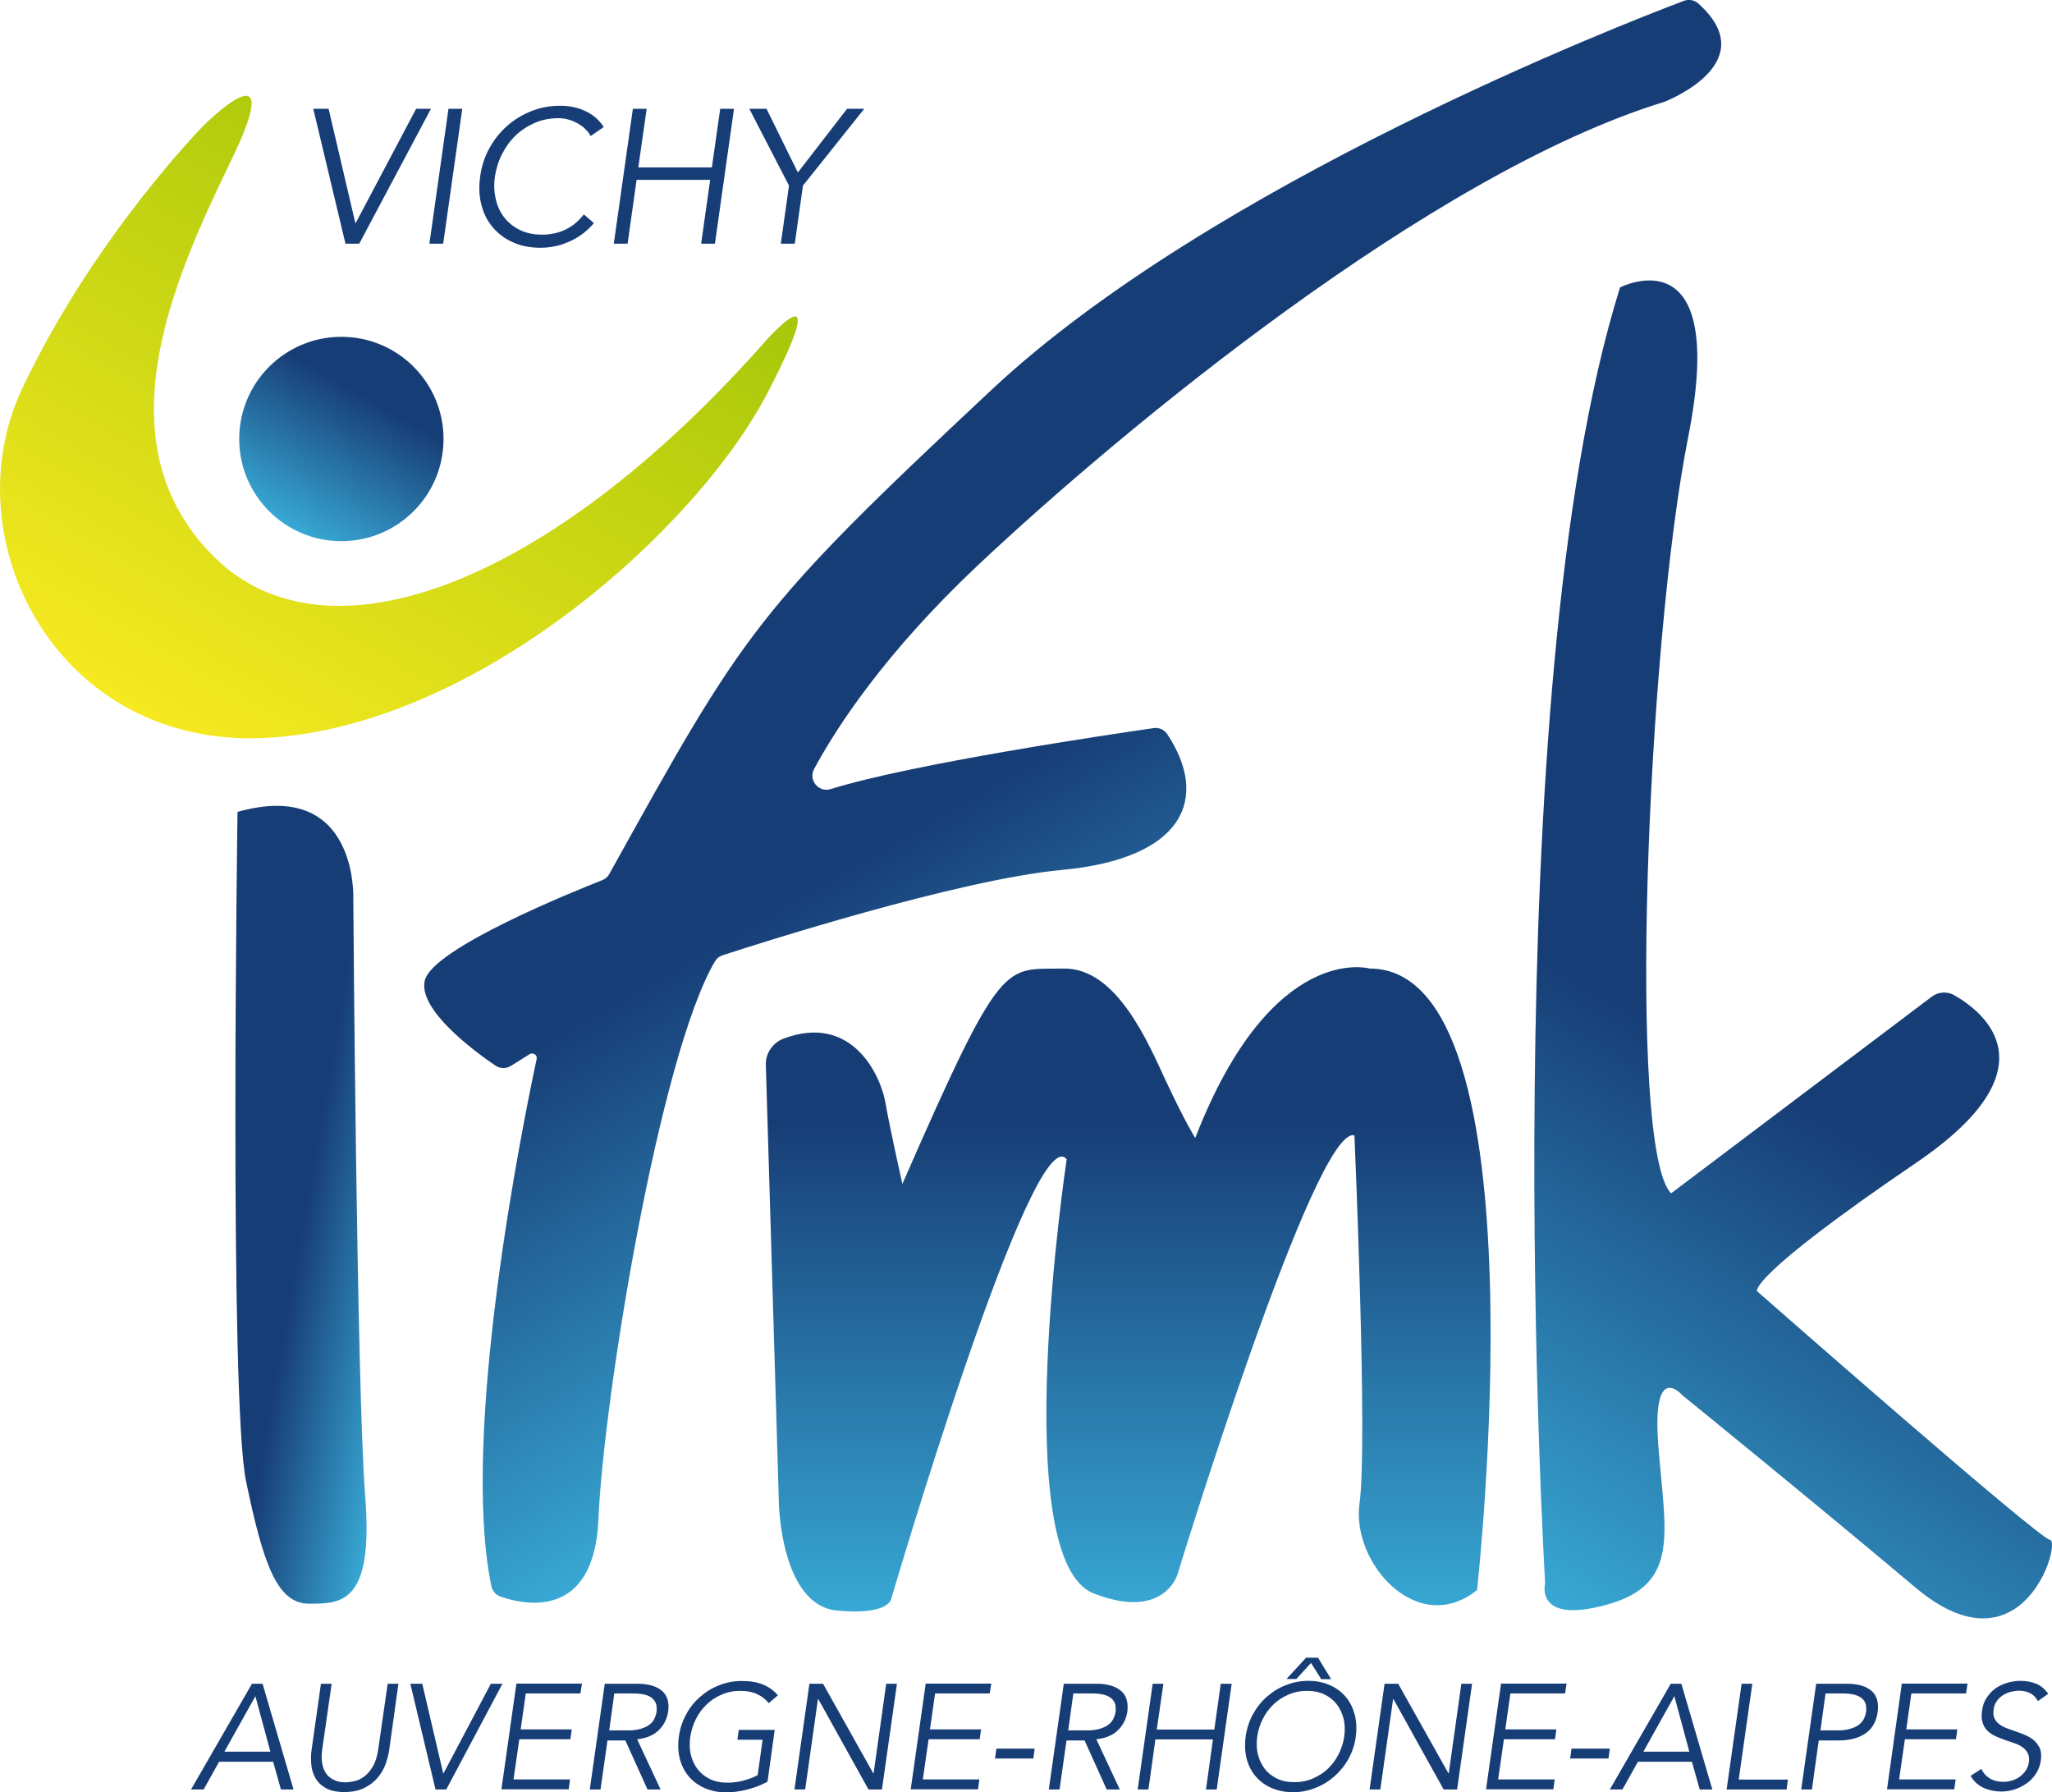
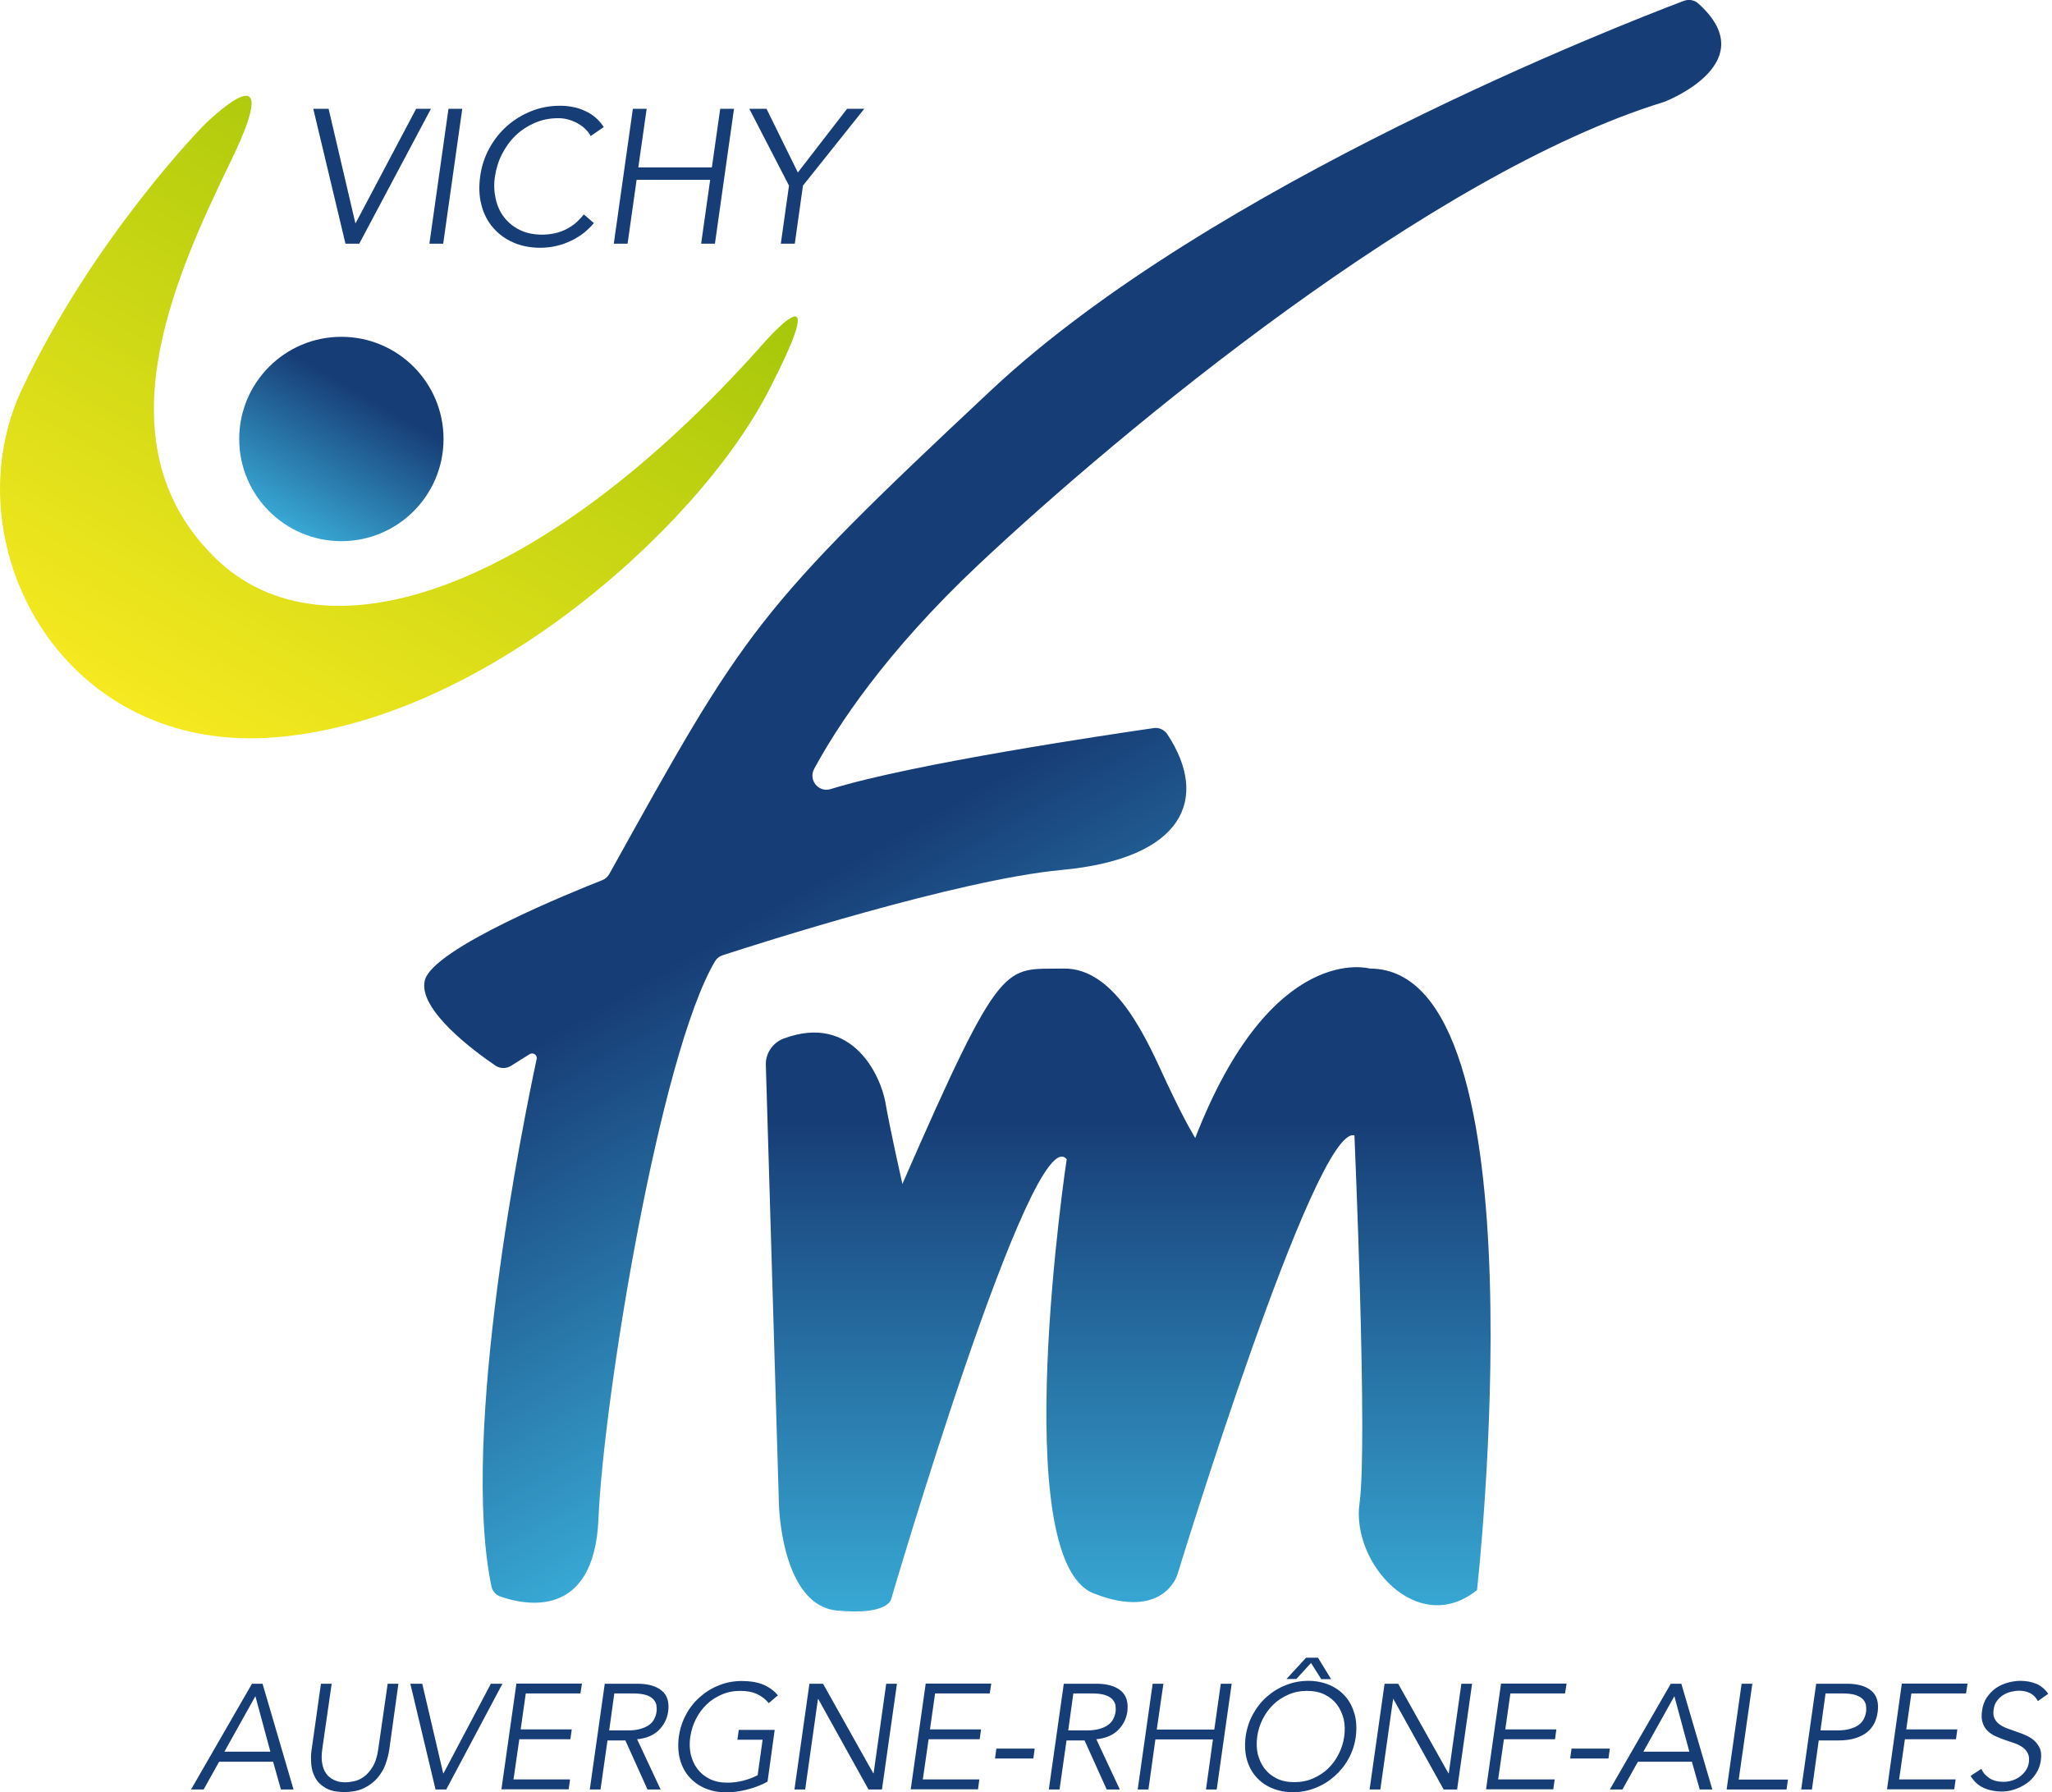
<svg xmlns="http://www.w3.org/2000/svg" width="1205.2" height="1052.4">
  <linearGradient id="a" gradientUnits="userSpaceOnUse" x1="111.296" y1="620.817" x2="308.984" y2="963.222" gradientTransform="matrix(1 0 0 -1 0 1057.687)">
    <stop offset="0" stop-color="#f6e920" />
    <stop offset="1" stop-color="#a6c70a" />
  </linearGradient>
  <path d="M119.5 73.8s51-51 16 21-76 166-10 232 196 17 321-123c0 0 46.5-54.5 4.5 26.5s-171 196-294 203-186-116-144-205S119.5 73.8 119.5 73.8z" fill="url(#a)" />
  <linearGradient id="b" gradientUnits="userSpaceOnUse" x1="170.48" y1="747.873" x2="230.49" y2="851.814" gradientTransform="matrix(1 0 0 -1 0 1057.687)">
    <stop offset="0" stop-color="#38a8d4" />
    <stop offset=".741" stop-color="#173d76" />
  </linearGradient>
  <circle cx="200.5" cy="257.8" r="60" fill="url(#b)" />
  <linearGradient id="c" gradientUnits="userSpaceOnUse" x1="248.421" y1="336.914" x2="101.056" y2="362.898" gradientTransform="matrix(1 0 0 -1 0 1057.687)">
    <stop offset="0" stop-color="#38a8d4" />
    <stop offset=".467" stop-color="#173d76" />
  </linearGradient>
-   <path d="M139.5 476.8s-5 345 5 393 18 72 37 72 38 0 33-63-7-351-7-351 3-71-68-51z" fill="url(#c)" />
  <linearGradient id="d" gradientUnits="userSpaceOnUse" x1="769.677" y1="373.777" x2="516.929" y2="811.548" gradientTransform="matrix(1 0 0 -1 0 1057.687)">
    <stop offset="0" stop-color="#38a8d4" />
    <stop offset=".572" stop-color="#173d76" />
  </linearGradient>
  <path d="M315.2 621.9c-7.6 35.5-45.2 219.5-26.6 309.6.6 2.8 2.6 5.2 5.3 6.1 13.7 4.8 55.1 14.3 57.6-45.7 3-70.8 35.9-272.2 68.4-327.3 1-1.7 2.6-3 4.5-3.6 19.9-6.5 138.1-44.4 199.1-50.1 72.2-6.7 86.9-42.2 62.1-79.7-1.8-2.7-4.9-4.1-8.1-3.6-25.5 3.7-141.3 20.8-189.6 35.8-7.1 2.2-13.3-5.3-9.7-11.9 13.1-24.3 41.5-68.1 96.3-119.7C658.4 252.9 840.2 102 977.2 59.9c.2-.1.4-.1.6-.2 4.4-1.8 57.4-23.9 19.6-57.7-2.3-2-5.5-2.6-8.4-1.5-36 13.6-277.1 107.3-406.5 228.3-139.2 130.3-144.9 140.9-224.6 284.4-.9 1.7-2.4 3-4.2 3.7-16.3 6.4-99.7 40-104.2 58.9-4.1 17.1 29.1 41.6 41.5 50 2.7 1.8 6.2 1.9 9 .2l11.2-7c2-1.1 4.5.6 4 2.9z" fill="url(#d)" />
  <linearGradient id="e" gradientUnits="userSpaceOnUse" x1="662.622" y1="111.282" x2="662.622" y2="489.653" gradientTransform="matrix(1 0 0 -1 0 1057.687)">
    <stop offset="0" stop-color="#38a8d4" />
    <stop offset=".761" stop-color="#173d76" />
  </linearGradient>
  <path d="M460.3 609.9c-6.4 2.4-10.7 8.6-10.5 15.4l7.7 258.5s1.4 58.8 34 62c31 3 32-7 32-7s83-283 103-258c0 0-35.5 235.5 16 255 41 16 49-11 49-11s81-265 104-258c0 0 7.9 181.4 3 216-5 35 34 79 69 51 0 0 41-365-63-365 0 0-57.5-16.5-102.5 99.5 0 0-5.5-8.5-17-33-10.2-21.8-28.8-67.2-60.5-66.5-34.9.7-35.5-8.5-94.5 126.5 0 0-7.2-31.8-10-48-2.7-15.1-19.1-52.5-59.7-37.4z" fill="url(#e)" />
  <linearGradient id="f" gradientUnits="userSpaceOnUse" x1="863.458" y1="142.907" x2="1216.318" y2="754.078" gradientTransform="matrix(1 0 0 -1 0 1057.687)">
    <stop offset="0" stop-color="#38a8d4" />
    <stop offset=".464" stop-color="#173d76" />
  </linearGradient>
-   <path d="M907.5 929.8s-31-522 44-761c0 0 64-33 40 88s-36 418-10 444l153.1-115.5c3.8-2.9 9-3.2 13.1-.9 18.2 10.4 59 43.2-22.2 98.4-100 68-93.5 75.5-93.5 75.5s165 145 172 146-16 81-79 28-137-113-137-113-18-21-14 30 13 81-30 93-36.5-12.5-36.5-12.5z" fill="url(#f)" />
  <path d="M211 143.1l42.1-79.2h-8.7L208.9 131h-.2L193 63.9h-9l18.9 79.2h8.1zm49.3 0l11.2-79.2h-8.1l-11.2 79.2h8.1zm82.6-17.2c-1.8 2.3-3.7 4.2-5.7 5.8-2 1.5-4 2.7-6.1 3.6-2.1.9-4.1 1.5-6.3 1.9-2.1.4-4.2.6-6.3.6-5.1 0-9.5-.9-13.3-2.8-3.8-1.9-6.8-4.4-9.2-7.5-2.4-3.1-4-6.8-4.9-10.9-.9-4.1-1.1-8.5-.4-13 .7-4.5 2-8.9 4.1-13 2.1-4.1 4.7-7.8 7.9-10.9 3.2-3.1 7-5.6 11.3-7.5 4.3-1.9 9-2.8 14-2.8 2.1 0 4.1.3 6.2.9 2 .6 3.9 1.4 5.5 2.4 1.7 1 3.2 2.1 4.4 3.4 1.3 1.3 2.2 2.5 2.8 3.8l7.7-5.3c-1.4-2.2-3.1-4.1-5-5.7-1.9-1.6-4-2.9-6.3-3.9-2.2-1-4.6-1.8-7-2.2-2.4-.5-4.9-.7-7.3-.7-5.9 0-11.5 1-16.8 3.1-5.3 2.1-10.1 5-14.3 8.7-4.2 3.7-7.7 8.1-10.5 13.2s-4.6 10.6-5.4 16.7c-.8 6-.6 11.6.8 16.7 1.3 5.1 3.6 9.5 6.8 13.2 3.2 3.7 7.1 6.6 11.9 8.7 4.7 2.1 10.1 3.1 15.9 3.1 3.3 0 6.5-.4 9.5-1.1 3.1-.7 5.9-1.8 8.7-3.1 2.7-1.3 5.2-2.9 7.4-4.6 2.2-1.8 4.2-3.7 5.8-5.7l-5.9-5.1zm31-20.3h43.2l-5.3 37.5h8.1l11.2-79.2H423l-4.9 34.4h-43.2l4.9-34.4h-8.1l-11.2 79.2h8.1l5.3-37.5zm92.9 37.5l4.8-34.1 36-45.1h-10.1l-28.9 37.4-18.4-37.4h-10.1l23.3 45.1-4.8 34.1h8.2zM148 988.8l-35.8 62.1h7.4l9.1-16.3h31.7l4.6 16.3h7.4l-18.2-62.1H148zm-16.2 39.9l18.2-32.6 8.8 32.6h-27zm90.4-1.7c-.6 4.5-1.8 8.1-3.4 10.7-1.6 2.6-3.4 4.6-5.3 5.9s-3.9 2.2-5.8 2.5c-1.9.4-3.5.6-4.7.6-.8 0-1.8-.1-2.9-.2-1.1-.1-2.2-.5-3.3-.9-1.1-.5-2.3-1.1-3.3-2-1.1-.8-2-2-2.8-3.5-.8-1.5-1.3-3.3-1.6-5.4-.3-2.1-.2-4.7.2-7.7l5.5-38.2h-6.3l-5.5 38.9c-.4 2.6-.4 5.3-.2 8.2.2 2.9 1 5.6 2.3 8 1.3 2.5 3.4 4.5 6.1 6.1 2.7 1.6 6.4 2.4 11.1 2.4 4.6 0 8.5-.8 11.7-2.4s5.8-3.6 7.9-6.1c2-2.5 3.6-5.1 4.6-8s1.7-5.6 2.1-8.2l5.4-38.9h-6.3l-5.5 38.2zm66.1-38.2l-27.8 52.6h-.2L248 988.8h-7l14.8 62.1h6.3l33-62.1h-6.8zm6.2 62H334l.8-5.8h-33.2l3.4-23.6h30l.8-5.8h-30l3-21.1h32.1l.9-5.8h-38.5l-8.8 62.1zm94.2-57.9c-3.2-2.7-8-4.1-14.3-4.1h-19.2l-8.8 62.1h6.3l4.1-28.8h10.5l13 28.8h7.7l-13.8-29.5c5.2-.5 9.4-2.2 12.5-5.1 3.1-3 5-6.6 5.7-10.9.8-5.6-.4-9.8-3.7-12.5zm-3.1 12.4c-.2 1.5-.7 2.9-1.4 4.3s-1.7 2.5-3 3.4c-1.3 1-3 1.7-5 2.3-2 .6-4.4.9-7.2.9h-11.2l3-21.7H372c2.8 0 5.1.3 7 .8s3.3 1.3 4.4 2.3c1 1 1.7 2.1 2.1 3.5.2 1.4.3 2.8.1 4.2zm23.1 4.3c1.6-3.2 3.7-6.1 6.2-8.5 2.5-2.5 5.5-4.4 8.9-5.9 3.4-1.5 7-2.2 11-2.2 3.9 0 7.1.6 9.9 1.9 2.7 1.3 5 3 6.8 5.3l5.4-4.6c-2.4-2.8-5.3-4.9-8.7-6.3-3.4-1.4-7.6-2.1-12.6-2.1-4.6 0-9 .8-13.2 2.5-4.2 1.6-7.9 3.9-11.2 6.8-3.3 2.9-6.1 6.3-8.2 10.3-2.2 4-3.6 8.3-4.3 13.1-.6 4.7-.4 9.1.6 13.1 1.1 4 2.8 7.4 5.3 10.3 2.5 2.9 5.6 5.2 9.3 6.8 3.7 1.6 7.9 2.5 12.5 2.5 3.8 0 7.9-.5 12.2-1.6 4.4-1.1 8.4-2.6 12.2-4.7l4.2-30.4h-21.1l-.8 5.8h14.8l-2.9 20.8c-2.5 1.3-5.3 2.4-8.4 3.2s-6.2 1.2-9.4 1.2c-4 0-7.4-.7-10.4-2.2-3-1.5-5.3-3.4-7.2-5.9s-3.1-5.3-3.9-8.5c-.7-3.2-.8-6.6-.3-10.2.6-3.9 1.7-7.3 3.3-10.5zm104.4 31.8h-.2l-29.5-52.6h-8l-8.8 62.1h6.3l7.5-53.1h.2l29.5 53.1h7.9l8.8-62.1h-6.3l-7.4 52.6zm21.8 9.4h39.5l.8-5.8H542l3.4-23.6h30l.8-5.8h-30l3-21.1h32.1l.9-5.8h-38.5l-8.8 62.1zm49.5-18.1h22.5l.8-5.8h-22.5l-.8 5.8zm73.9-39.8c-3.2-2.7-8-4.1-14.3-4.1h-19.2l-8.8 62.1h6.3l4.1-28.8H637l13 28.8h7.7l-13.8-29.5c5.2-.5 9.4-2.2 12.5-5.1 3.1-3 5-6.6 5.7-10.9.7-5.6-.5-9.8-3.8-12.5zm-3.1 12.4c-.2 1.5-.7 2.9-1.4 4.3-.7 1.3-1.7 2.5-3 3.4-1.3 1-3 1.7-5 2.3-2 .6-4.4.9-7.2.9h-11.2l3-21.7h11.2c2.8 0 5.1.3 7 .8 1.9.6 3.3 1.3 4.4 2.3 1 1 1.7 2.1 2.1 3.5.2 1.4.3 2.8.1 4.2zm58 10.4h-33.8l3.9-26.9H677l-8.8 62.1h6.3l4.1-29.4h33.8l-4.1 29.4h6.3l8.8-62.1H717l-3.8 26.9zm56.8-39.1l6 9.5h5.8l-7.7-12.6h-7L755.6 986h5.8l8.6-9.4zm20.3 19.8c-2.5-2.9-5.6-5.2-9.3-6.8-3.7-1.6-7.9-2.5-12.5-2.5s-9 .8-13.2 2.5c-4.2 1.6-7.9 3.9-11.2 6.8-3.3 2.9-6 6.3-8.2 10.3-2.2 4-3.6 8.3-4.3 13.1-.6 4.7-.4 9.1.6 13.1 1.1 4 2.8 7.4 5.3 10.3 2.5 2.9 5.6 5.2 9.3 6.8 3.7 1.6 7.9 2.5 12.5 2.5s9-.8 13.2-2.5c4.2-1.6 7.9-3.9 11.2-6.8 3.3-2.9 6.1-6.3 8.3-10.3 2.2-4 3.7-8.3 4.3-13.1.6-4.7.4-9.1-.7-13.1-1.1-3.9-2.8-7.4-5.3-10.3zm-.8 23.4c-.5 3.6-1.6 7-3.2 10.2-1.6 3.2-3.7 6.1-6.2 8.5-2.5 2.5-5.5 4.4-8.9 5.9-3.4 1.5-7 2.2-11 2.2s-7.4-.7-10.4-2.2c-3-1.5-5.3-3.4-7.2-5.9-1.8-2.5-3.1-5.3-3.9-8.5-.7-3.2-.8-6.6-.3-10.2.5-3.6 1.6-7 3.2-10.2 1.6-3.2 3.7-6.1 6.2-8.5 2.5-2.5 5.5-4.4 8.9-5.9 3.4-1.5 7-2.2 11-2.2s7.4.7 10.4 2.2c3 1.5 5.3 3.4 7.2 5.9 1.8 2.5 3.1 5.3 3.9 8.5.7 3.2.8 6.6.3 10.2zm61.4 21.6h-.2l-29.5-52.6h-8l-8.8 62.1h6.3l7.5-53.1h.2l29.5 53.1h7.9l8.8-62.1h-6.3l-7.4 52.6zm21.9 9.4h39.5l.8-5.8h-33.2l3.4-23.6h30l.8-5.8h-30l3-21.1h32.1l.9-5.8h-38.5l-8.8 62.1zm50.2-23.9l-.8 5.8h22.5l.8-5.8H923zm58.3-38.1l-35.8 62.1h7.4l9.1-16.3h31.7l4.6 16.3h7.4l-18.2-62.1h-6.2zm-16.1 39.9l18.2-32.6 8.8 32.6h-27zm64-39.9h-6.3l-8.8 62.1h35.2l.8-5.8h-28.9l8-56.3zm69.9 4.1c-3.2-2.7-8-4.1-14.3-4.1h-18.1l-8.8 62.1h6.3l4-28.8h11.8c6.4 0 11.6-1.4 15.6-4.1 4-2.7 6.4-6.9 7.2-12.5.8-5.7-.5-9.9-3.7-12.6zm-3.1 12.4c-.2 1.5-.7 2.9-1.4 4.3-.7 1.3-1.7 2.5-3 3.4-1.3 1-3 1.7-5 2.3-2 .6-4.4.9-7.2.9h-10.2l3-21.7h10.2c2.8 0 5.1.3 7 .8 1.9.6 3.3 1.3 4.4 2.3 1.1 1 1.7 2.1 2.1 3.5.2 1.4.3 2.8.1 4.2zm12.3 45.5h39.5l.8-5.8h-33.2l3.4-23.6h30l.8-5.8h-30l3-21.1h32.1l.9-5.8H1117l-8.7 62.1zm86.9-28.2c-1.3-1.3-2.9-2.3-4.7-3.2-1.8-.8-3.6-1.6-5.5-2.2-1.9-.7-3.8-1.3-5.6-2-1.8-.6-3.4-1.4-4.8-2.4-1.4-.9-2.4-2.1-3.1-3.5-.7-1.4-.9-3.1-.6-5.2.2-1.9.8-3.6 1.8-5s2.2-2.6 3.6-3.5c1.4-.9 2.9-1.6 4.5-2 1.6-.4 3.3-.7 4.9-.7 5.3 0 9.1 2 11.2 6.1l6.1-4.3c-2-2.8-4.4-4.8-7.1-5.9-2.7-1.1-5.8-1.7-9.3-1.7-2.5 0-5 .4-7.5 1.1-2.5.7-4.8 1.8-6.9 3.2-2.1 1.5-3.8 3.3-5.3 5.5s-2.4 4.8-2.8 7.8c-.4 2.9-.3 5.2.4 7.1.6 1.9 1.6 3.5 2.9 4.7 1.3 1.3 2.9 2.3 4.6 3.1 1.8.8 3.6 1.5 5.5 2.2 1.9.6 3.8 1.3 5.6 1.9 1.8.6 3.4 1.4 4.8 2.4s2.4 2.2 3.1 3.6c.7 1.4.9 3.2.6 5.4-.3 1.8-.9 3.4-1.9 4.8-1 1.4-2.2 2.6-3.6 3.6s-2.9 1.7-4.6 2.2c-1.6.5-3.2.7-4.8.7-3.3 0-6-.7-8.2-2.1-2.2-1.4-3.8-3.2-4.8-5.5l-6.3 4.1c1.9 3.3 4.5 5.6 7.7 7.1 3.2 1.4 6.7 2.1 10.5 2.1 2.5 0 5-.4 7.5-1.2 2.5-.8 4.9-2 7.1-3.5 2.2-1.5 4-3.4 5.5-5.7 1.5-2.2 2.5-4.8 2.9-7.6.4-2.8.3-5.2-.4-7.1-.7-1.5-1.7-3.1-3-4.4z" fill="#173d76" />
</svg>